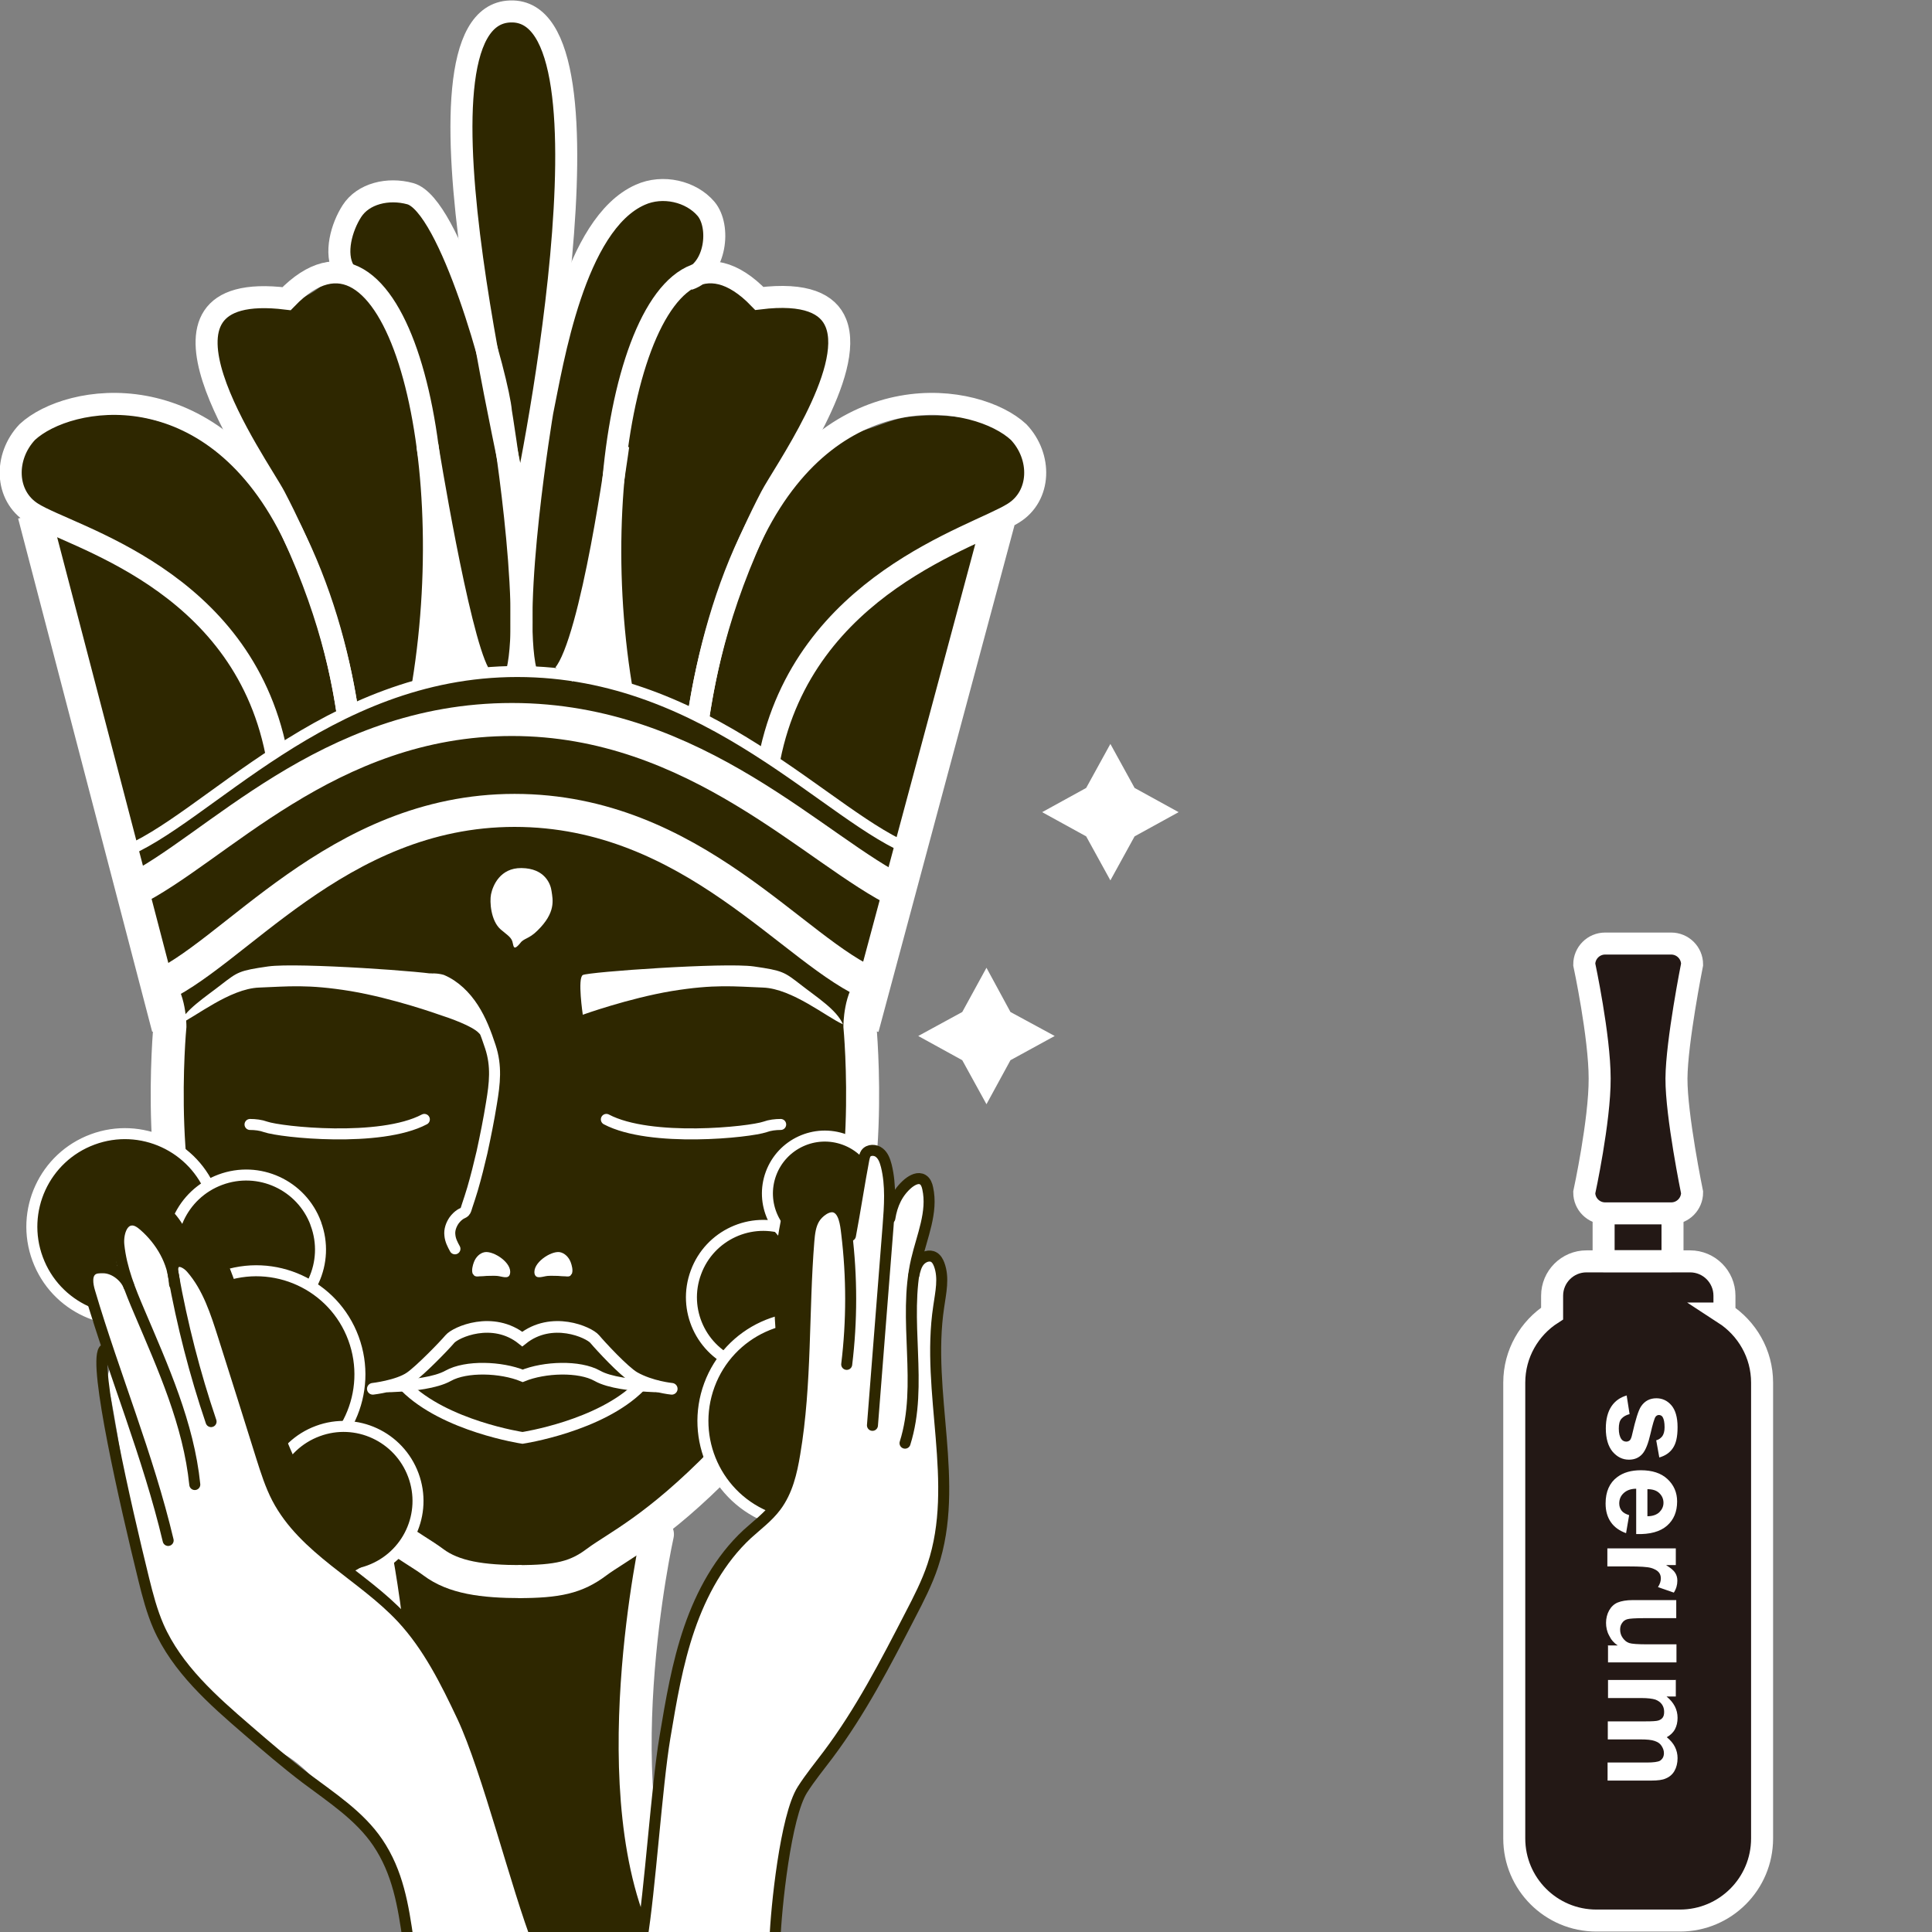
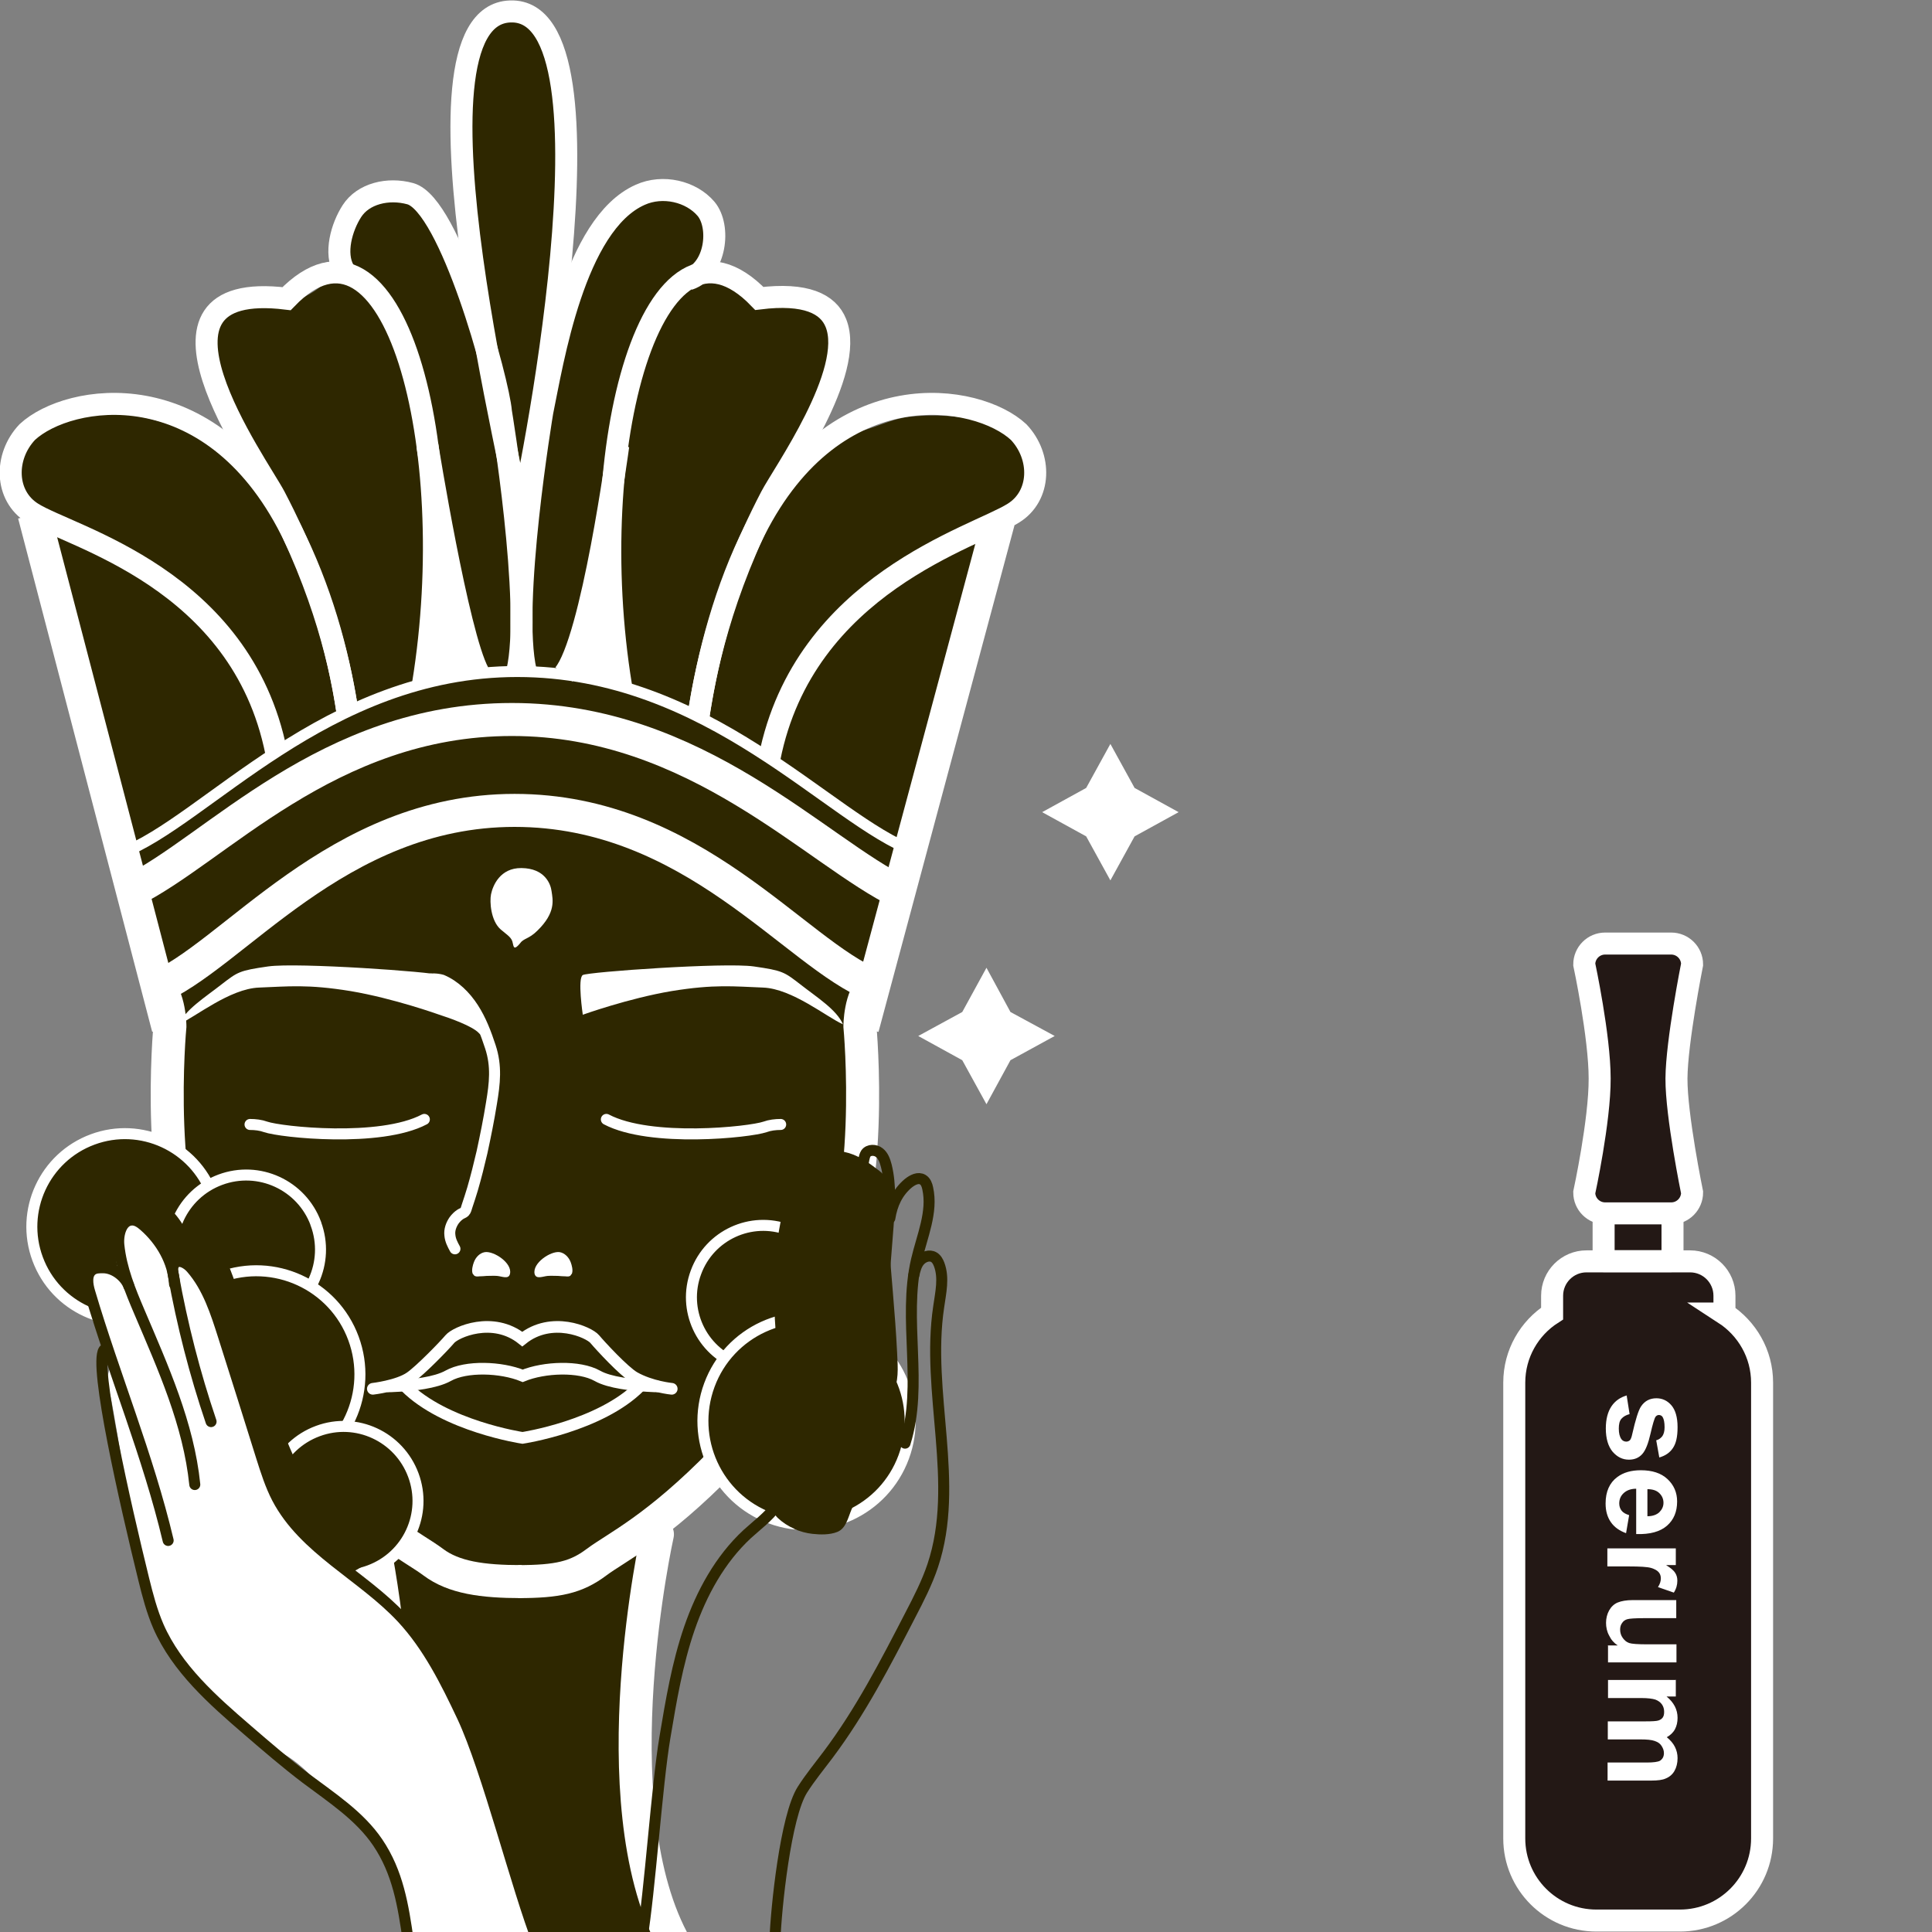
<svg xmlns="http://www.w3.org/2000/svg" id="_圖層_2" data-name="圖層 2" viewBox="0 0 87.78 87.78">
  <rect x="0" y="0" width="87.78" height="87.78" fill="#808080" stroke="none" />
  <defs>
    <style>
      .cls-1, .cls-2, .cls-3, .cls-4, .cls-5, .cls-6, .cls-7, .cls-8 {
        fill: none;
      }

      .cls-2, .cls-3 {
        stroke-width: 1.5px;
      }

      .cls-2, .cls-3, .cls-4, .cls-5, .cls-9, .cls-10, .cls-6, .cls-7, .cls-8 {
        stroke-miterlimit: 10;
      }

      .cls-2, .cls-3, .cls-5, .cls-9, .cls-10, .cls-6, .cls-7, .cls-8 {
        stroke: #fff;
      }

      .cls-2, .cls-4, .cls-5, .cls-7 {
        stroke-linecap: round;
      }

      .cls-11 {
        clip-path: url(#clippath);
      }

      .cls-12 {
        fill: #fff;
      }

      .cls-13, .cls-9 {
        fill: #2e2700;
      }

      .cls-4 {
        stroke: #2e2700;
      }

      .cls-4, .cls-5, .cls-9, .cls-8 {
        stroke-width: .5px;
      }

      .cls-10 {
        fill: #231815;
      }

      .cls-7 {
        stroke-width: .53px;
      }
    </style>
    <clipPath id="clippath">
      <rect class="cls-1" width="87.78" height="87.78" />
    </clipPath>
  </defs>
  <g id="_圖層_1-2" data-name="圖層 1">
    <g class="cls-11">
      <path class="cls-13" d="M40.31,42.42c-.3,1.03-.77,2.13-.94,3.18-.18,1.16,.25,2.41,.15,3.59-.04,.49-.15,1.01-.15,1.52,0,.66-.2,1.36-.31,1.9-.15,.75-.15,1.53-.3,2.29-.28,1.43-.75,2.83-1.51,4.09-1.45,2.4-2.61,5-4.46,7.14-1.01,1.17-2.16,2.32-2.75,3.75-.59,1.43-.47,3.22-.69,4.75-.25,1.75-.25,3.57-.48,5.33-.21,1.63,.03,3.09,.5,4.67,.19,.63,.41,1.24,.73,1.83,.19,.36,.34,.74,.53,1.09,.08,.15,.49,.57,.41,.72-.14,.28-1.03,.08-1.27,.09-1.46,.05-2.93,.13-4.4,.21-.8,.04-1.6,.1-2.4,.14-.57,.03-1.44,.24-1.98,.09-.94-.25-.97-1.54-1.37-2.26-.44-.79-.91-1.66-1.18-2.53-.19-.61,.16-1.25,.02-1.86-.12-.56-.28-1.01-.31-1.63-.06-1.3,.05-2.61,.05-3.91,0-1.45-.01-2.87-.25-4.25-.22-1.29-.13-2.48-.82-3.65-.62-1.04-1.82-1.75-2.66-2.63-.97-1.02-1.85-2.12-2.58-3.32-.47-.77-.79-1.53-1.41-2.17-.61-.63-1.13-1.34-1.55-2.11-.81-1.51-1.18-3.23-1.06-4.94,.2-2.9-.12-5.84-.67-8.6-.34-1.68-.53-3.39-.91-5.08-.46-2.04-1.15-3.97-1.58-5.98-.36-1.68-.88-3.2-1.56-4.78-.48-1.09-.84-2.11-1.1-3.27-.19-.86-.37-1.5-.75-2.3-.38-.8-.9-1.59-.58-2.51,.45-1.28,1.4-1.76,2.57-2.27,.39-.17,.65-.09,1.06-.06,.75,.06,1.4,.09,2.1,.25,1.36,.3,2.78,.85,4.03,1.43,.29-.83-.21-1.96-.47-2.76-.31-.98-.99-3.52,.54-3.92,.85-.22,1.67,.33,2.49,.1,.69-.19,1.58-.65,1.98-1.26,.44-.66,.6-1.46,.94-2.17,.56-1.14,1.56-1.64,2.84-1.11,.89,.38,1.96,1.52,2.4,2.41-.16-.31,0-1.09,.02-1.44,.02-.52,.06-1.03,.09-1.55,.05-.9-.13-1.68-.2-2.56-.04-.47,0-.96,0-1.44,0-.48,0-.97,.16-1.43,.13-.39,.35-.7,.46-1.1,.11-.4,.18-.7,.52-1,.77-.67,1.99-.23,2.55,.53,.38,.52,.48,1.48,.48,2.11,0,.87,.1,1.74,.17,2.6,.09,1.11,.17,2.14,.33,3.23,.08,.55,.09,1.1,.09,1.67,0,.54,.2,1.13,0,1.64,.34-.82,.78-1.43,1.36-2.09,.49-.56,.91-1.25,1.63-1.57,.63-.28,1.33-.54,2.04-.4,.7,.14,1.33,.3,1.42,1.07,.09,.77-.1,1.66,.08,2.41,.29,.1,.33,.45,.57,.6,.16,.11,.44,.11,.65,.27,.47,.37,.69,.63,1.36,.57,.99-.1,2.64-.37,2.99,.91,.29,1.08-.14,1.95-.4,2.94-.27,1.03-.33,2.03-1.01,2.87,.05-.55,1.7-.75,2.16-.83,.89-.14,1.71-.63,2.57-.73,1.46-.16,3.65-.06,4.75,1,.56,.53,1.1,1.33,.62,2.08-.17,.26-.39,.37-.52,.68-.19,.46-.22,1.01-.35,1.49-.09,.34-.29,.61-.44,.92-.16,.34-.24,.7-.37,1.06-.39,1.11-.62,2.08-.77,3.26-.1,.83-.25,1.62-.42,2.43-.28,1.35-.88,2.68-1.36,4-.73,2.01-1.41,4.02-2,6.07-.05,.16-.09,.31-.14,.47Z" />
      <g>
        <path class="cls-2" d="M29.87,69.71s-2.68,12.04,.68,18.43" />
        <path class="cls-2" d="M16.89,69.71s1.46,6.57,.87,12.59" />
        <g>
          <path class="cls-3" d="M23.7,71.86c-1.8,0-3.09-.19-4.01-.88-.92-.69-2.75-1.52-5.75-4.61-1.71-1.77-3.02-5.12-4.68-7.84-2.31-3.79-1.54-11.9-1.54-11.9,0,0,0-1.36-.62-1.86" />
          <path class="cls-12" d="M26.48,46.11s-.25-1.67,0-1.81c.25-.14,6.44-.58,7.77-.39,1.32,.19,1.38,.25,2.12,.82,.74,.58,1.65,1.15,1.93,1.81-.74-.33-2.31-1.62-3.63-1.67-1.32-.05-2.2-.16-4.16,.16-1.96,.33-4.02,1.07-4.02,1.07Z" />
          <path class="cls-12" d="M21.48,45.54s-.45-.89-1.43-.99c-.02-.13-.05-.22-.1-.25-.25-.14-6.44-.58-7.77-.39-1.32,.19-1.38,.25-2.12,.82-.74,.58-1.65,1.15-1.93,1.81,.74-.33,2.31-1.62,3.64-1.67,1.32-.05,2.2-.16,4.16,.16,1.96,.33,4.02,1.07,4.02,1.07h0c.47,.15,1.52,.52,1.81,.84,.38,.42-.29-1.41-.29-1.41Z" />
          <path class="cls-3" d="M39.69,44.76c-3.56-1.41-8.19-7.94-16.31-7.94s-12.83,6.69-16.39,8.11" />
          <path class="cls-5" d="M11.36,51.09c.24,0,.49,.03,.71,.11,.69,.24,5.2,.72,7.21-.34" />
          <path class="cls-5" d="M35.47,51.09c-.24,0-.49,.03-.71,.11-.69,.24-5.2,.72-7.21-.34" />
          <path class="cls-7" d="M30.52,63.1s-.94-.09-1.7-.52c-.48-.28-1.54-1.43-1.8-1.74-.26-.31-1.95-1.07-3.29,0-1.34-1.07-3.03-.31-3.29,0-.26,.31-1.34,1.42-1.8,1.74-.56,.39-1.7,.52-1.7,.52" />
          <path class="cls-7" d="M29.85,62.99s-.19,0-.46-.02c-.62-.04-1.69-.14-2.25-.46-.82-.46-2.41-.4-3.39,0-.98-.4-2.57-.46-3.39,0-.57,.32-1.64,.43-2.25,.46-.28,.02-.46,.02-.46,.02" />
          <path class="cls-7" d="M29.07,62.99c-1.8,1.81-5.33,2.34-5.33,2.34,0,0-3.53-.53-5.33-2.34" />
          <path class="cls-12" d="M21.54,57.95c.07,.06,.15,.05,.24,.04,.11,0,.22-.01,.34-.02,.15,0,.31-.01,.46,0,.23,.02,.53,.17,.59-.09,.12-.49-.73-1.05-1.14-.99-.24,.04-.42,.24-.5,.46-.05,.13-.11,.36-.06,.5,0,.02,.02,.04,.04,.06,.01,.02,.02,.03,.03,.04Z" />
          <path class="cls-12" d="M25.93,57.95c-.07,.06-.15,.05-.24,.04-.11,0-.22-.01-.34-.02-.15,0-.31-.01-.46,0-.23,.02-.53,.17-.6-.09-.11-.49,.73-1.05,1.14-.99,.23,.04,.42,.24,.5,.46,.05,.13,.11,.36,.06,.5,0,.02-.02,.04-.04,.06-.01,.02-.02,.03-.03,.04Z" />
          <path class="cls-5" d="M19.35,44.53c.33-.12,.73,0,.73,0,.59,.25,1.07,.73,1.42,1.27,.35,.54,.58,1.15,.78,1.76,.29,.88,.2,1.66,.05,2.56-.12,.75-.27,1.49-.43,2.23-.13,.56-.27,1.12-.43,1.67-.08,.26-.16,.52-.25,.78-.03,.09-.05,.2-.11,.26-.05,.05-.13,.07-.19,.11-.12,.08-.2,.16-.29,.28-.13,.19-.22,.43-.19,.67,.02,.23,.12,.42,.23,.62" />
          <line class="cls-3" x1="1.55" y1="23.37" x2="7.64" y2="46.69" />
          <line class="cls-3" x1="39.19" y1="46.69" x2="45.37" y2="23.67" />
          <path class="cls-3" d="M40.95,40.57c-3.86-1.85-9.29-7.88-17.69-7.88s-13.47,5.94-17.33,7.81" />
          <path class="cls-8" d="M41.53,38.67c-3.83-1.41-9.29-8.16-18.03-8.16s-14.18,6.84-18,8.26" />
          <path class="cls-6" d="M15.8,32.43c-.44-2.93-1.26-5.72-2.57-8.33-3.69-7.31-10.13-6.2-11.99-4.47-1.06,1.12-1.02,2.9,.23,3.68,1.74,1.1,9.49,2.95,11.08,10.87" />
          <path class="cls-6" d="M15.8,32.43c-.31-2.08-1.01-5.44-3.31-9.85-.76-1.46-6.9-9.92,.53-9.01,4.83-5.01,7.96,6.67,6.2,17.5" />
          <g>
            <path class="cls-6" d="M31.72,32.64c.44-2.93,1.26-5.94,2.57-8.54,3.69-7.31,10.13-6.2,11.99-4.47,1.06,1.12,1.02,2.9-.23,3.68-1.74,1.1-9.51,3.21-11.09,11.14" />
            <path class="cls-6" d="M31.72,32.64c.31-2.08,1.01-5.65,3.31-10.07,.54-1.04,3.84-5.67,2.95-7.89-.35-.88-1.37-1.38-3.48-1.12-4.83-5.01-8.05,6.79-6.28,17.62" />
          </g>
          <path class="cls-6" d="M19.42,20.25s1.38,8.58,2.32,10.31" />
          <path class="cls-6" d="M28.09,20.25s-1.19,8.86-2.47,10.39" />
          <path class="cls-6" d="M23.6,23.62c.1-1-5.69-22.94-.41-23.1,5.28-.17,.73,22.1,.41,23.1" />
          <path class="cls-6" d="M15.63,12.29c-.45-.78-.11-1.97,.36-2.7,.51-.79,1.63-1.07,2.65-.79,1.81,.5,4.01,8.53,4.12,9.91,0,0,1.46,8.77,.74,11.8" />
          <path class="cls-6" d="M23.89,30.51c-.72-3.03,.75-11.8,.75-11.8,.46-2.22,1.44-8.53,4.45-9.86,1.02-.46,2.31-.16,2.99,.64,.67,.8,.46,2.78-.8,3.2" />
          <path class="cls-12" d="M23.62,42.87s-.16,.2-.23,.18c-.03,0-.06-.03-.09-.19-.04-.27-.25-.37-.55-.63-.45-.39-.51-1.26-.44-1.6,.08-.39,.41-1.2,1.38-1.19,1.07,.01,1.33,.73,1.37,1.05,.06,.4,.2,.97-.64,1.79-.4,.4-.63,.34-.8,.59Z" />
          <path class="cls-3" d="M23.54,71.86c1.8,0,2.64-.19,3.56-.88,.92-.69,2.74-1.52,5.75-4.61,1.71-1.77,3.02-5.12,4.68-7.84,2.31-3.79,1.54-11.9,1.54-11.9,0,0,0-1.36,.62-1.86" />
          <path class="cls-12" d="M20.09,24.62s-.1,6.08-.67,6.32c.97-.13,2.32-.37,2.32-.37l-1.65-5.95Z" />
          <path class="cls-12" d="M27.32,24.62s-.79,5.67-1.66,5.8c.54,.3,2.84,.84,2.84,.84l-1.18-6.65Z" />
        </g>
        <g>
          <path class="cls-9" d="M31.62,57.81c-.63,1.69,.24,3.57,1.93,4.19,1.69,.63,3.57-.24,4.19-1.93,.63-1.69-.24-3.57-1.93-4.19-1.69-.63-3.57,.24-4.19,1.93Z" />
-           <path class="cls-9" d="M35.03,53.32c-.5,1.35,.19,2.85,1.54,3.35s2.85-.19,3.35-1.54c.5-1.35-.19-2.85-1.54-3.35-1.35-.5-2.85,.19-3.35,1.54Z" />
          <path class="cls-9" d="M32.23,62.93c-.9,2.44,.34,5.15,2.78,6.05,2.44,.9,5.15-.34,6.05-2.78,.9-2.44-.34-5.15-2.78-6.05-2.44-.9-5.15,.34-6.05,2.78Z" />
        </g>
        <path class="cls-13" d="M36.09,69.46c-.28-.12-.54-.29-.76-.5-.14-.14-.23-.34-.36-.47-.18-.17-.41-.23-.58-.41-.47-.49,.11-1.54,.28-2.04,.27-.81,.46-1.64,.62-2.47,.09-.45,.09-.82,.06-1.36-.02-.43-.05-.84-.08-1.24v-.14c-.05-.59-.09-1.18-.09-1.81v-.42c0-.32-.01-.63,0-.95,.04-.8,.18-1.59,.32-2.32,.33-1.69,1.48-1.87,1.96-1.87h.08s.03-.11,.03-.11c.07-.27,.14-.54,.24-.8,.12-.3,.26-.27,.56-.21,.54,.11,1.01,.42,1.44,.75,.14,.1,.32,.23,.39,.39,.05,.14-.01,.26-.02,.4,0,.23,.04,.47,.06,.69,.04,.46,.08,.92,.11,1.38,.12,1.83,.32,3.66,.41,5.5,.04,.8,.08,1.24-.21,1.99-.3,.78-.5,1.6-.8,2.39-.35,.92-.68,1.84-1.06,2.75-.16,.38-.25,.86-.64,1.02-.34,.14-.78,.13-1.14,.09-.28-.03-.56-.11-.82-.22Z" />
-         <path class="cls-12" d="M29.14,88.27s-.05-.24-.05-.37c0-.68,.06-1.34,.2-2.17,.06-.34,.08-.69,.1-1.04,.02-.41,.05-.75,.09-1.08,.05-.32,.07-.64,.08-.96,.03-.47,.05-.86,.11-1.25,.07-.44,.16-.88,.25-1.31,.1-.5,.19-.94,.26-1.38l.13-.86c.08-.53,.11-1.11,.25-1.63,.14-.49,.34-.97,.5-1.46,.32-.95,.73-1.88,1.1-2.81,.3-.75,.77-1.4,1.37-1.93,.54-.48,1.07-1.1,1.67-1.5,.57-.38,.68-.85,.82-1.51,.12-.52,.2-1.04,.25-1.57,.1-1.11,.23-2.16,.18-3.28-.05-1.09,.11-2.18,.11-3.28,0-.32,0-.63,.02-.94,.02-.35,.06-.7,.04-1.06,0-.15-.07-.3-.07-.45,0-.17,.1-.38,.15-.54,.18-.49,.53-1.02,1.12-.85,.43,.12,.61,.79,.71,1.18,.2-.83,.49-1.62,.58-2.46,.03-.3,.04-1.13,.42-1.26,.45-.14,.58,.46,.65,.73,.12,.46,.3,.86,.32,1.35,.39-.12,1.11-2.02,1.67-.86,.18,.39,.09,1.1,.07,1.53-.02,.42-.2,.66-.31,1.04-.13,.43-.18,.92-.35,1.37,.09-.23,.46-.39,.67-.47,.14-.06,.23-.12,.32,.02,.07,.11,.07,.29,.1,.42,.05,.2,.08,.42,.09,.63,.03,.45-.05,.89-.1,1.33-.03,.27-.05,.57-.05,.86,0,.72-.05,1.46,.01,2.17,.04,.45,.14,.9,.18,1.36,.02,.26-.03,.48-.03,.74,0,.35,.03,.7,.06,1.05,.09,1.17,.24,2.37,0,3.54-.1,.48-.11,.94-.26,1.42-.18,.59-.4,1.17-.64,1.74-.21,.5-.45,.92-.7,1.25-.21,.27-.29,.48-.43,.87-.39,1.07-.88,2.02-1.57,2.92-.49,.64-.8,1.42-1.35,2.01-.52,.56-1.01,1.22-1.43,1.86-.29,.45-.47,.99-.68,1.45-.53,1.16-.23,2.36-.36,3.64-.06,.62-.16,1.83-.16,1.83l-6.14-.03Z" />
        <g>
          <path class="cls-4" d="M38.47,61.99c.24-1.97,.24-3.97,0-5.95-.05-.43-.12-1.05-.53-1.19-.33-.11-.76,.22-.94,.52-.18,.3-.22,.66-.25,1.01-.26,3.22-.1,6.48-.64,9.67-.14,.85-.34,1.71-.86,2.4-.36,.48-.85,.84-1.3,1.25-1.24,1.15-2.08,2.69-2.63,4.29-.55,1.6-.83,3.28-1.11,4.95-.37,2.2-.68,6.99-1.05,9.19" />
          <path class="cls-4" d="M38.64,56.14c.2-1.05,.41-2.42,.61-3.47,.02-.09,.04-.18,.09-.26,.13-.19,.44-.18,.61-.04,.18,.14,.26,.37,.32,.6,.22,.89,.15,1.83,.08,2.74-.24,3.02-.47,6.03-.71,9.05" />
          <path class="cls-4" d="M40.43,55.35c.1-.63,.35-1.18,.84-1.59,.19-.15,.45-.29,.66-.16,.13,.08,.19,.24,.22,.39,.24,1.08-.26,2.18-.51,3.26-.63,2.72,.32,5.66-.52,8.32" />
          <path class="cls-4" d="M41.52,57.94c.05-.23,.11-.48,.27-.66,.16-.18,.44-.28,.64-.16,.12,.07,.19,.2,.24,.33,.23,.61,.07,1.28-.02,1.92-.59,3.9,.98,8.02-.27,11.76-.26,.78-.64,1.52-1.02,2.25-1.13,2.19-2.26,4.38-3.74,6.35-.39,.52-.81,1.03-1.16,1.58-.77,1.2-1.2,5.41-1.25,6.83" />
        </g>
      </g>
      <polygon class="cls-12" points="44.82 43.97 45.91 45.98 47.92 47.07 45.91 48.17 44.82 50.17 43.72 48.17 41.72 47.07 43.72 45.98 44.82 43.97" />
      <polygon class="cls-12" points="50.45 33.8 51.55 35.8 53.55 36.9 51.55 38 50.45 40 49.35 38 47.35 36.9 49.35 35.8 50.45 33.8" />
      <g>
        <path class="cls-10" d="M78.35,59.68v-.81c0-.86-.7-1.56-1.56-1.56h-4.71c-.86,0-1.56,.7-1.56,1.56v.81c-1.03,.66-1.72,1.82-1.72,3.14v20.71c0,2.06,1.67,3.73,3.73,3.73h3.8c2.06,0,3.73-1.67,3.73-3.73v-20.71c0-1.32-.69-2.47-1.72-3.14Z" />
        <path class="cls-10" d="M73.6,54.39h1.66c.4,0,.73,.33,.73,.73v2.1s-.03,.08-.08,.08h-2.97s-.08-.03-.08-.08v-2.1c0-.4,.33-.73,.73-.73Z" />
        <path class="cls-10" d="M75.93,55.13h-3c-.52,0-.95-.42-.95-.95,0,0,.71-3.27,.7-5.18,0-1.91-.7-5.18-.7-5.18,0-.52,.42-.95,.95-.95h3c.52,0,.95,.42,.95,.95,0,0-.7,3.51-.71,5.18-.01,1.67,.71,5.18,.71,5.18,0,.52-.42,.95-.95,.95Z" />
      </g>
      <g>
        <path class="cls-12" d="M73.91,63.42l.13,.83c-.16,.04-.28,.11-.37,.21s-.12,.26-.12,.45c0,.21,.04,.37,.12,.48,.05,.07,.13,.11,.22,.11,.06,0,.11-.02,.16-.06,.04-.04,.08-.13,.11-.28,.15-.66,.28-1.08,.4-1.26,.17-.25,.4-.37,.7-.37,.27,0,.5,.11,.68,.32s.28,.54,.28,.99-.07,.74-.21,.95c-.14,.21-.34,.35-.62,.43l-.14-.78c.12-.03,.21-.1,.28-.19,.06-.09,.1-.22,.1-.4,0-.22-.03-.37-.09-.47-.04-.06-.1-.09-.17-.09-.06,0-.11,.03-.15,.08-.05,.07-.13,.33-.23,.77-.1,.44-.22,.75-.37,.92-.15,.17-.35,.26-.61,.26-.29,0-.53-.12-.74-.36-.2-.24-.31-.59-.31-1.06,0-.42,.09-.76,.26-1.01,.17-.25,.41-.41,.7-.49Z" />
        <path class="cls-12" d="M74.02,68.84l-.14,.82c-.3-.11-.53-.27-.69-.5-.16-.23-.24-.51-.24-.85,0-.54,.18-.94,.53-1.2,.28-.21,.64-.31,1.07-.31,.52,0,.92,.13,1.21,.4,.29,.27,.44,.61,.44,1.02,0,.46-.15,.83-.46,1.1s-.77,.4-1.4,.38v-2.06c-.24,0-.43,.07-.57,.2-.14,.13-.2,.29-.2,.47,0,.13,.04,.24,.11,.33s.18,.15,.34,.2Zm.83,.05c.24,0,.42-.07,.54-.18,.12-.12,.19-.26,.19-.43,0-.18-.07-.33-.2-.45s-.31-.17-.53-.17v1.23Z" />
        <path class="cls-12" d="M73.03,71.17v-.82h3.11v.76h-.44c.21,.13,.35,.25,.41,.35,.07,.11,.1,.22,.1,.36,0,.19-.05,.37-.16,.54l-.72-.25c.09-.14,.13-.27,.13-.39s-.03-.21-.1-.29-.18-.14-.34-.19c-.17-.05-.51-.07-1.04-.07h-.96Z" />
        <path class="cls-12" d="M73.03,74.76h.47c-.17-.11-.3-.26-.39-.45-.1-.18-.14-.38-.14-.58s.05-.4,.14-.56,.22-.29,.39-.36c.17-.07,.4-.11,.69-.11h1.97v.82h-1.43c-.44,0-.71,.02-.8,.05-.1,.03-.18,.09-.23,.17-.06,.08-.09,.18-.09,.3,0,.14,.04,.27,.12,.38,.08,.11,.17,.19,.29,.23,.12,.04,.39,.06,.84,.06h1.31v.82h-3.11v-.76Z" />
-         <path class="cls-12" d="M76.14,76.32v.76h-.42c.33,.27,.5,.59,.5,.97,0,.2-.04,.37-.12,.52-.08,.15-.21,.27-.37,.36,.17,.14,.29,.28,.37,.44,.08,.16,.12,.33,.12,.51,0,.23-.05,.42-.14,.58-.09,.16-.23,.28-.41,.35-.13,.06-.35,.09-.64,.09h-1.99v-.82h1.78c.31,0,.51-.03,.6-.08,.12-.08,.18-.19,.18-.35,0-.12-.04-.22-.11-.33s-.17-.17-.31-.22c-.14-.05-.35-.07-.64-.07h-1.49v-.82h1.71c.3,0,.5-.01,.59-.04,.09-.03,.15-.07,.2-.14,.04-.06,.06-.14,.06-.25,0-.13-.03-.24-.1-.34-.07-.1-.17-.17-.3-.22-.13-.04-.34-.07-.64-.07h-1.51v-.82h3.11Z" />
+         <path class="cls-12" d="M76.14,76.32v.76h-.42c.33,.27,.5,.59,.5,.97,0,.2-.04,.37-.12,.52-.08,.15-.21,.27-.37,.36,.17,.14,.29,.28,.37,.44,.08,.16,.12,.33,.12,.51,0,.23-.05,.42-.14,.58-.09,.16-.23,.28-.41,.35-.13,.06-.35,.09-.64,.09h-1.99v-.82h1.78c.31,0,.51-.03,.6-.08,.12-.08,.18-.19,.18-.35,0-.12-.04-.22-.11-.33s-.17-.17-.31-.22c-.14-.05-.35-.07-.64-.07h-1.49v-.82h1.71c.3,0,.5-.01,.59-.04,.09-.03,.15-.07,.2-.14,.04-.06,.06-.14,.06-.25,0-.13-.03-.24-.1-.34-.07-.1-.17-.17-.3-.22-.13-.04-.34-.07-.64-.07h-1.51v-.82h3.11" />
      </g>
      <path class="cls-9" d="M9.64,54.27c.81,2.19-.31,4.62-2.5,5.43s-4.62-.31-5.43-2.5c-.81-2.19,.31-4.62,2.5-5.43,2.19-.81,4.62,.31,5.43,2.5Z" />
      <path class="cls-9" d="M14.35,55.6c.65,1.75-.24,3.69-1.99,4.34-1.75,.65-3.69-.24-4.34-2-.65-1.75,.24-3.69,1.99-4.34,1.75-.65,3.69,.24,4.34,1.99Z" />
      <path class="cls-9" d="M16.06,60.81c.9,2.44-.34,5.15-2.78,6.05s-5.15-.34-6.05-2.78c-.9-2.44,.34-5.15,2.78-6.05,2.44-.9,5.15,.34,6.05,2.78Z" />
      <path class="cls-9" d="M18.78,67.02c.65,1.75-.24,3.69-2,4.34-1.75,.65-3.69-.25-4.34-2-.65-1.75,.24-3.69,2-4.34,1.75-.65,3.69,.25,4.34,2Z" />
      <g>
        <path class="cls-13" d="M14.65,71.93c-.82,.21-1.67,.24-2.52,.08-.99-.18-2.43-.03-3.15-.91-.38-.46-.54-1.31-.74-1.87-.25-.71-.49-1.43-.72-2.15-.32-1.01-.64-2.03-1.05-3.01-.19-.44-.44-.85-.64-1.27-.18-.39-.13-.81-.16-1.23-.06-.74-.14-1.65-.6-2.26-.27-.36-.82-.54-1.18-.82-.34-.27-.47-.71-.46-1.13,0-.49,.1-.71,.58-.86,.03-.47,.15-.94,.46-1.35,.34-.46,.86-.75,1.45-.81,.09,0,.18-.01,.26-.01,1.27,0,1.93,.9,2.31,1.65,.33,.07,.58,.21,.69,.28,.35,.22,.81,.56,1.16,1.16,.27,.46,.95,2.79,.96,2.84,.11,.48,.29,.96,.48,1.47,.09,.25,.19,.5,.28,.76,.2,.57,.33,1.14,.46,1.69l.05,.21c.04,.17,.15,.39,.26,.63,.08,.16,.15,.32,.22,.48,.34,.82,.76,1.76,1.36,2.46,.61,.71,1.17,1.3,1.93,1.88,.22,.16,.6,.37,.63,.67,.03,.34-.32,.55-.57,.7-.55,.33-1.14,.58-1.74,.73Z" />
        <path class="cls-12" d="M18.69,88.26c-.06,0-.02-.12-.02-.12-.02-.47-.05-.92-.13-1.39-.16-.85-.4-1.72-.85-2.48-.35-.59-.82-1.07-1.28-1.57-.55-.59-1.24-1.03-1.83-1.59-.47-.45-.9-.91-1.45-1.27-.51-.33-1.01-.52-1.54-.77-.51-.24-.92-.81-1.36-1.16-.28-.22-.56-.45-.82-.7-.32-.32-.65-.66-.92-1.02-.27-.35-.47-.79-.67-1.18-.49-.97-.79-2-1.16-3.02-.11-.29-.19-.6-.34-.88-.05-.09-.13-.18-.17-.27-.04-.11-.03-.26-.05-.37-.04-.3-.08-.59-.12-.89-.08-.6-.16-1.2-.24-1.79-.17-1.19-.36-2.38-.57-3.57,0-.02-.1-.54-.1-.54-.06-.35-.19-.7-.18-1.05,.01-.32,.19-.63,.2-.96,.02-.54-.41-.9-.68-1.31-.3-.45-.36-.94-.43-1.48-.04-.32-.21-.84,.07-1.12,.31-.31,1.08-.1,1.39,.14-.11-.09-.25-1.25-.24-1.44,.01-.52,.28-.93,.83-.99,.05,0,.09,0,.14,0,.1,0,.25,0,.34,.04,.08,.04,.15,.14,.21,.21,.11,.12,.22,.25,.3,.39,.08,.16,.03,.31,.08,.48,.18,.61,.89,.58,1.37,.83,1.15,.6,1.46,1.98,1.73,3.13,.12,.51,.31,1.02,.51,1.56,.1,.26,.19,.51,.27,.75,.18,.53,.31,1.06,.43,1.58,0,0,.05,.21,.05,.21,.11,.48,.23,.97,.4,1.43,.16,.43,.32,.84,.5,1.26,.08,.18,.09,.37,.18,.55,.1,.19,.22,.37,.34,.55,.17,.25,.38,.48,.56,.73,.39,.53,.93,.87,1.37,1.34,.63,.68,1.58,1.2,2.31,1.78l.2,.16c.59,.48,.96,1.12,1.49,1.67,.19,.2,.27,.38,.42,.61,.31,.48,.59,.97,.94,1.42,.33,.42,.46,1,.64,1.5l.65,1.82c.53,1.51,1.09,3.07,1.73,4.6,.16,.39,.29,.79,.42,1.18,.19,.57,.36,1.16,.58,1.71,.05,.13,.09,.25,.14,.38,.02,.06,.05,.12,.05,.18,0,.07,0,.13,.02,.2,.03,.09,.08,.16,.12,.24,.06,.11,.09,.19,.08,.31,0,0-5.2-.02-5.92-.02Z" />
        <g>
          <path class="cls-4" d="M4.72,61.34c-.47,.69,.97,6.99,1.81,10.41,.18,.73,.37,1.46,.67,2.15,.84,1.91,2.47,3.35,4.05,4.71,.87,.75,1.74,1.5,2.65,2.19,1.17,.88,2.44,1.7,3.26,2.91,.92,1.36,1.16,2.86,1.39,4.48" />
          <path class="cls-4" d="M5.85,58.43c-.13-.37-.62-.83-1.17-.83-.16,0-.33,0-.46,.08-.32,.2-.25,.67-.14,1.03,1.12,3.78,2.65,7.44,3.56,11.28" />
          <path class="cls-4" d="M7.93,58.35c-.05-1.02-.62-1.99-1.39-2.66-.15-.13-.33-.26-.53-.26-.49,0-.66,.66-.61,1.14,.11,1.07,.52,2.07,.93,3.03,1.08,2.54,2.24,5.1,2.52,7.85" />
          <path class="cls-4" d="M9.59,64.59c-.74-2.18-1.31-4.41-1.72-6.68-.03-.18-.05-.38,.07-.51,.21-.21,.56,0,.75,.22,.76,.87,1.12,2.01,1.47,3.11,.58,1.83,1.16,3.66,1.73,5.49,.2,.63,.4,1.26,.7,1.84,1.22,2.34,3.87,3.52,5.67,5.45,1.2,1.29,2,2.9,2.75,4.49,1.13,2.41,2.48,7.83,3.45,10.3" />
        </g>
      </g>
    </g>
  </g>
</svg>